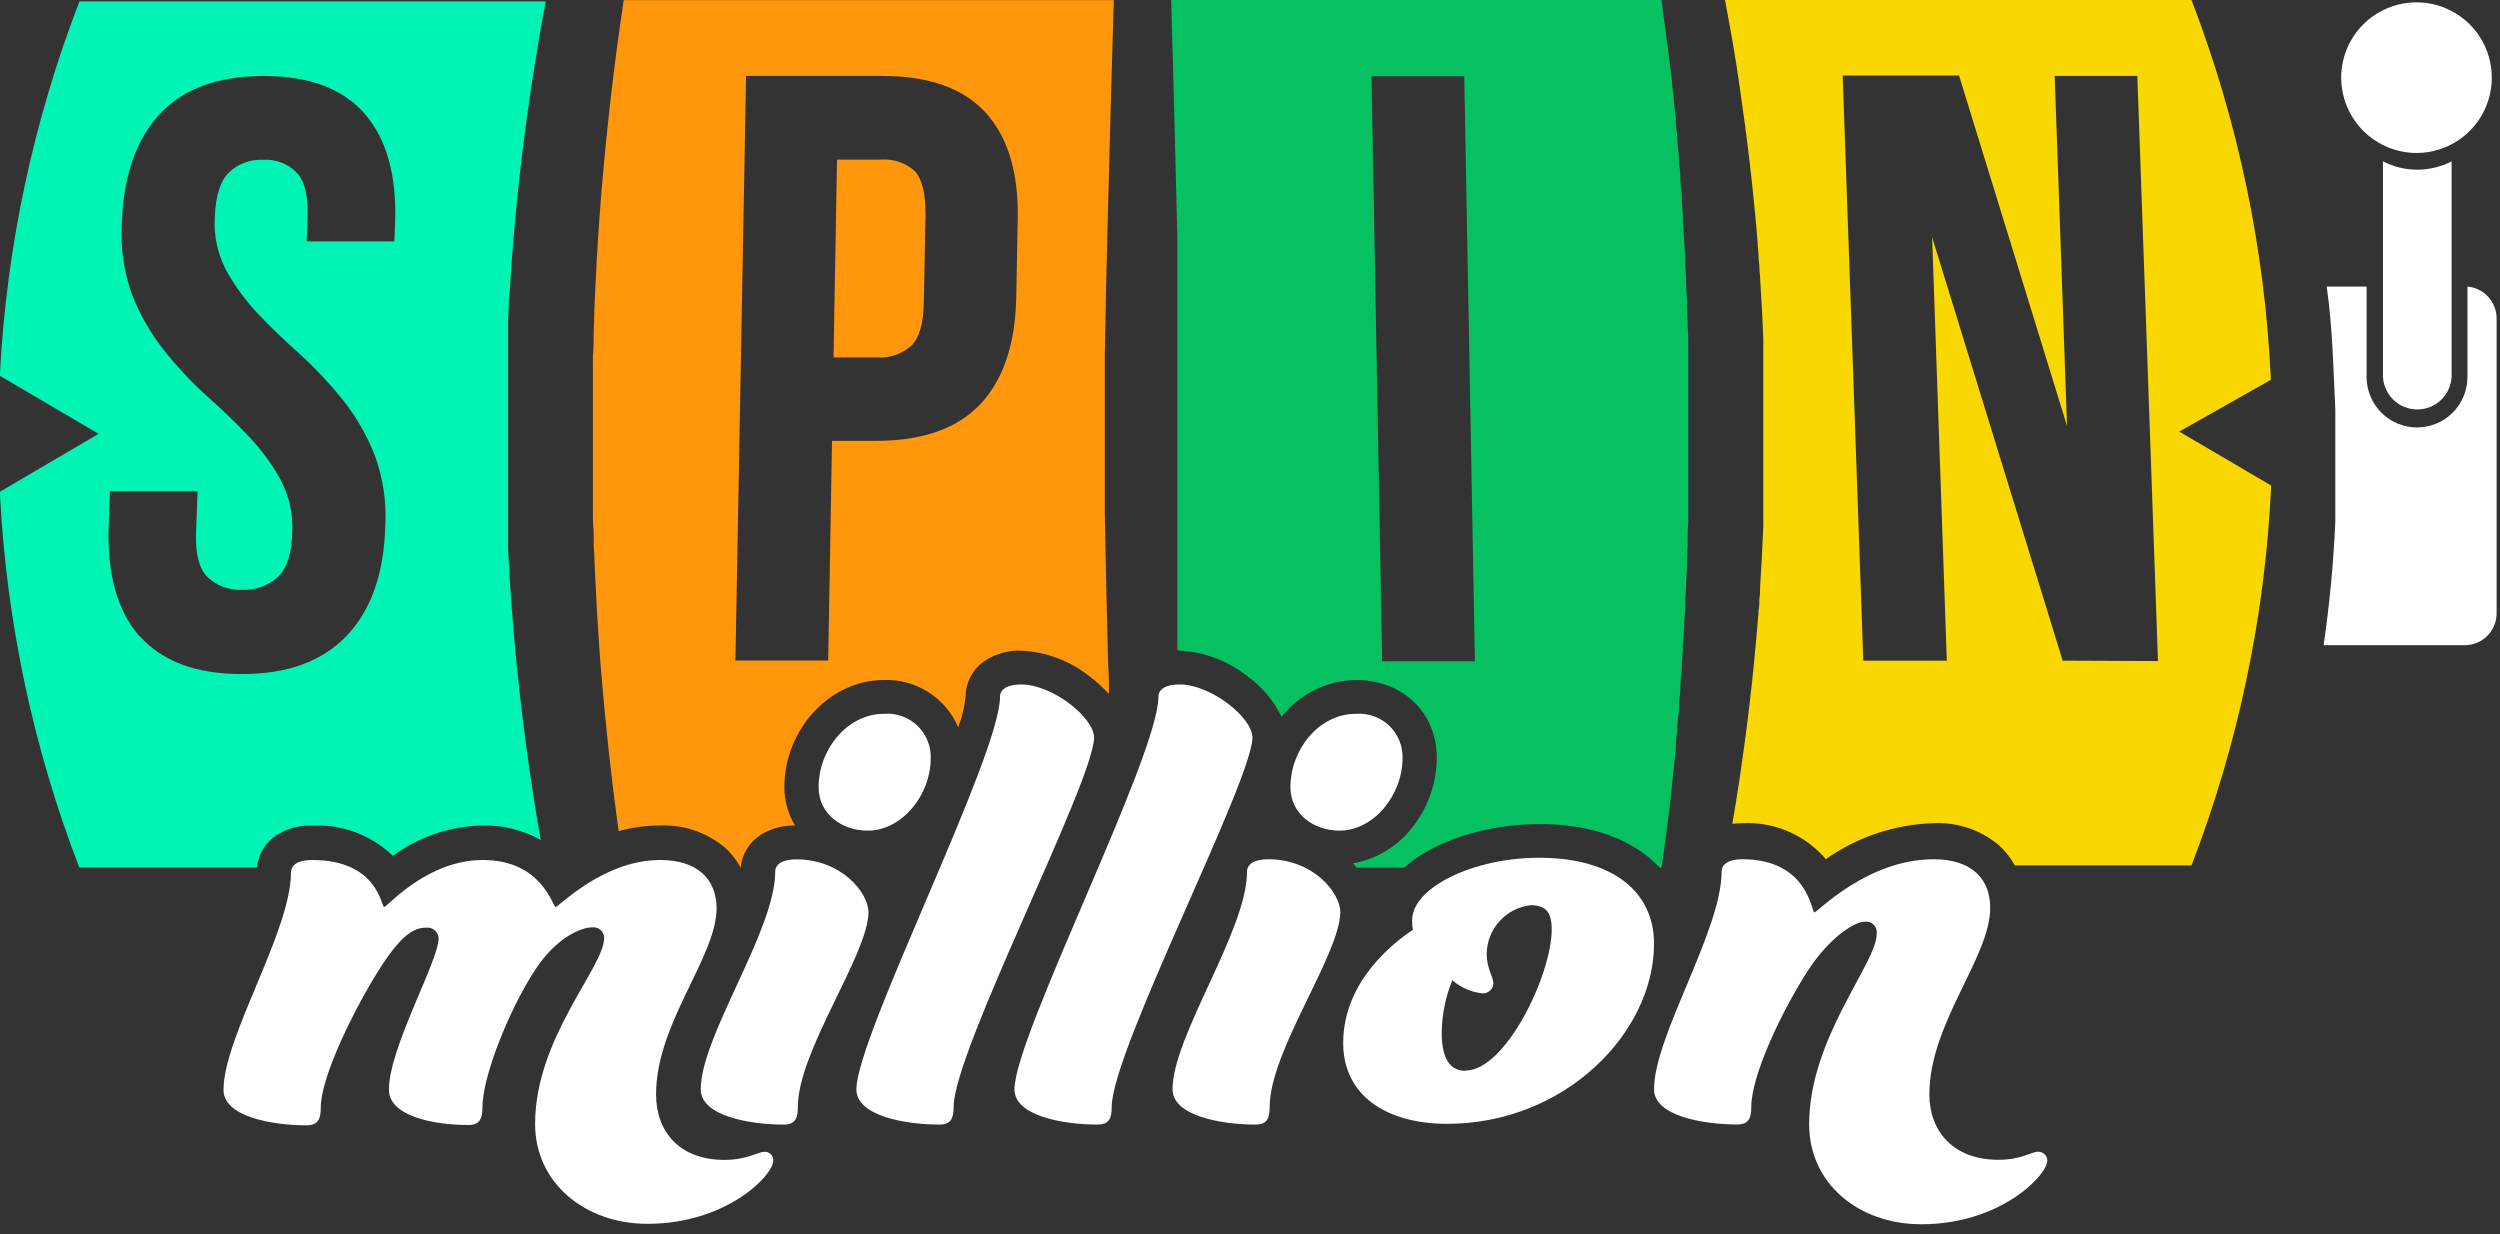
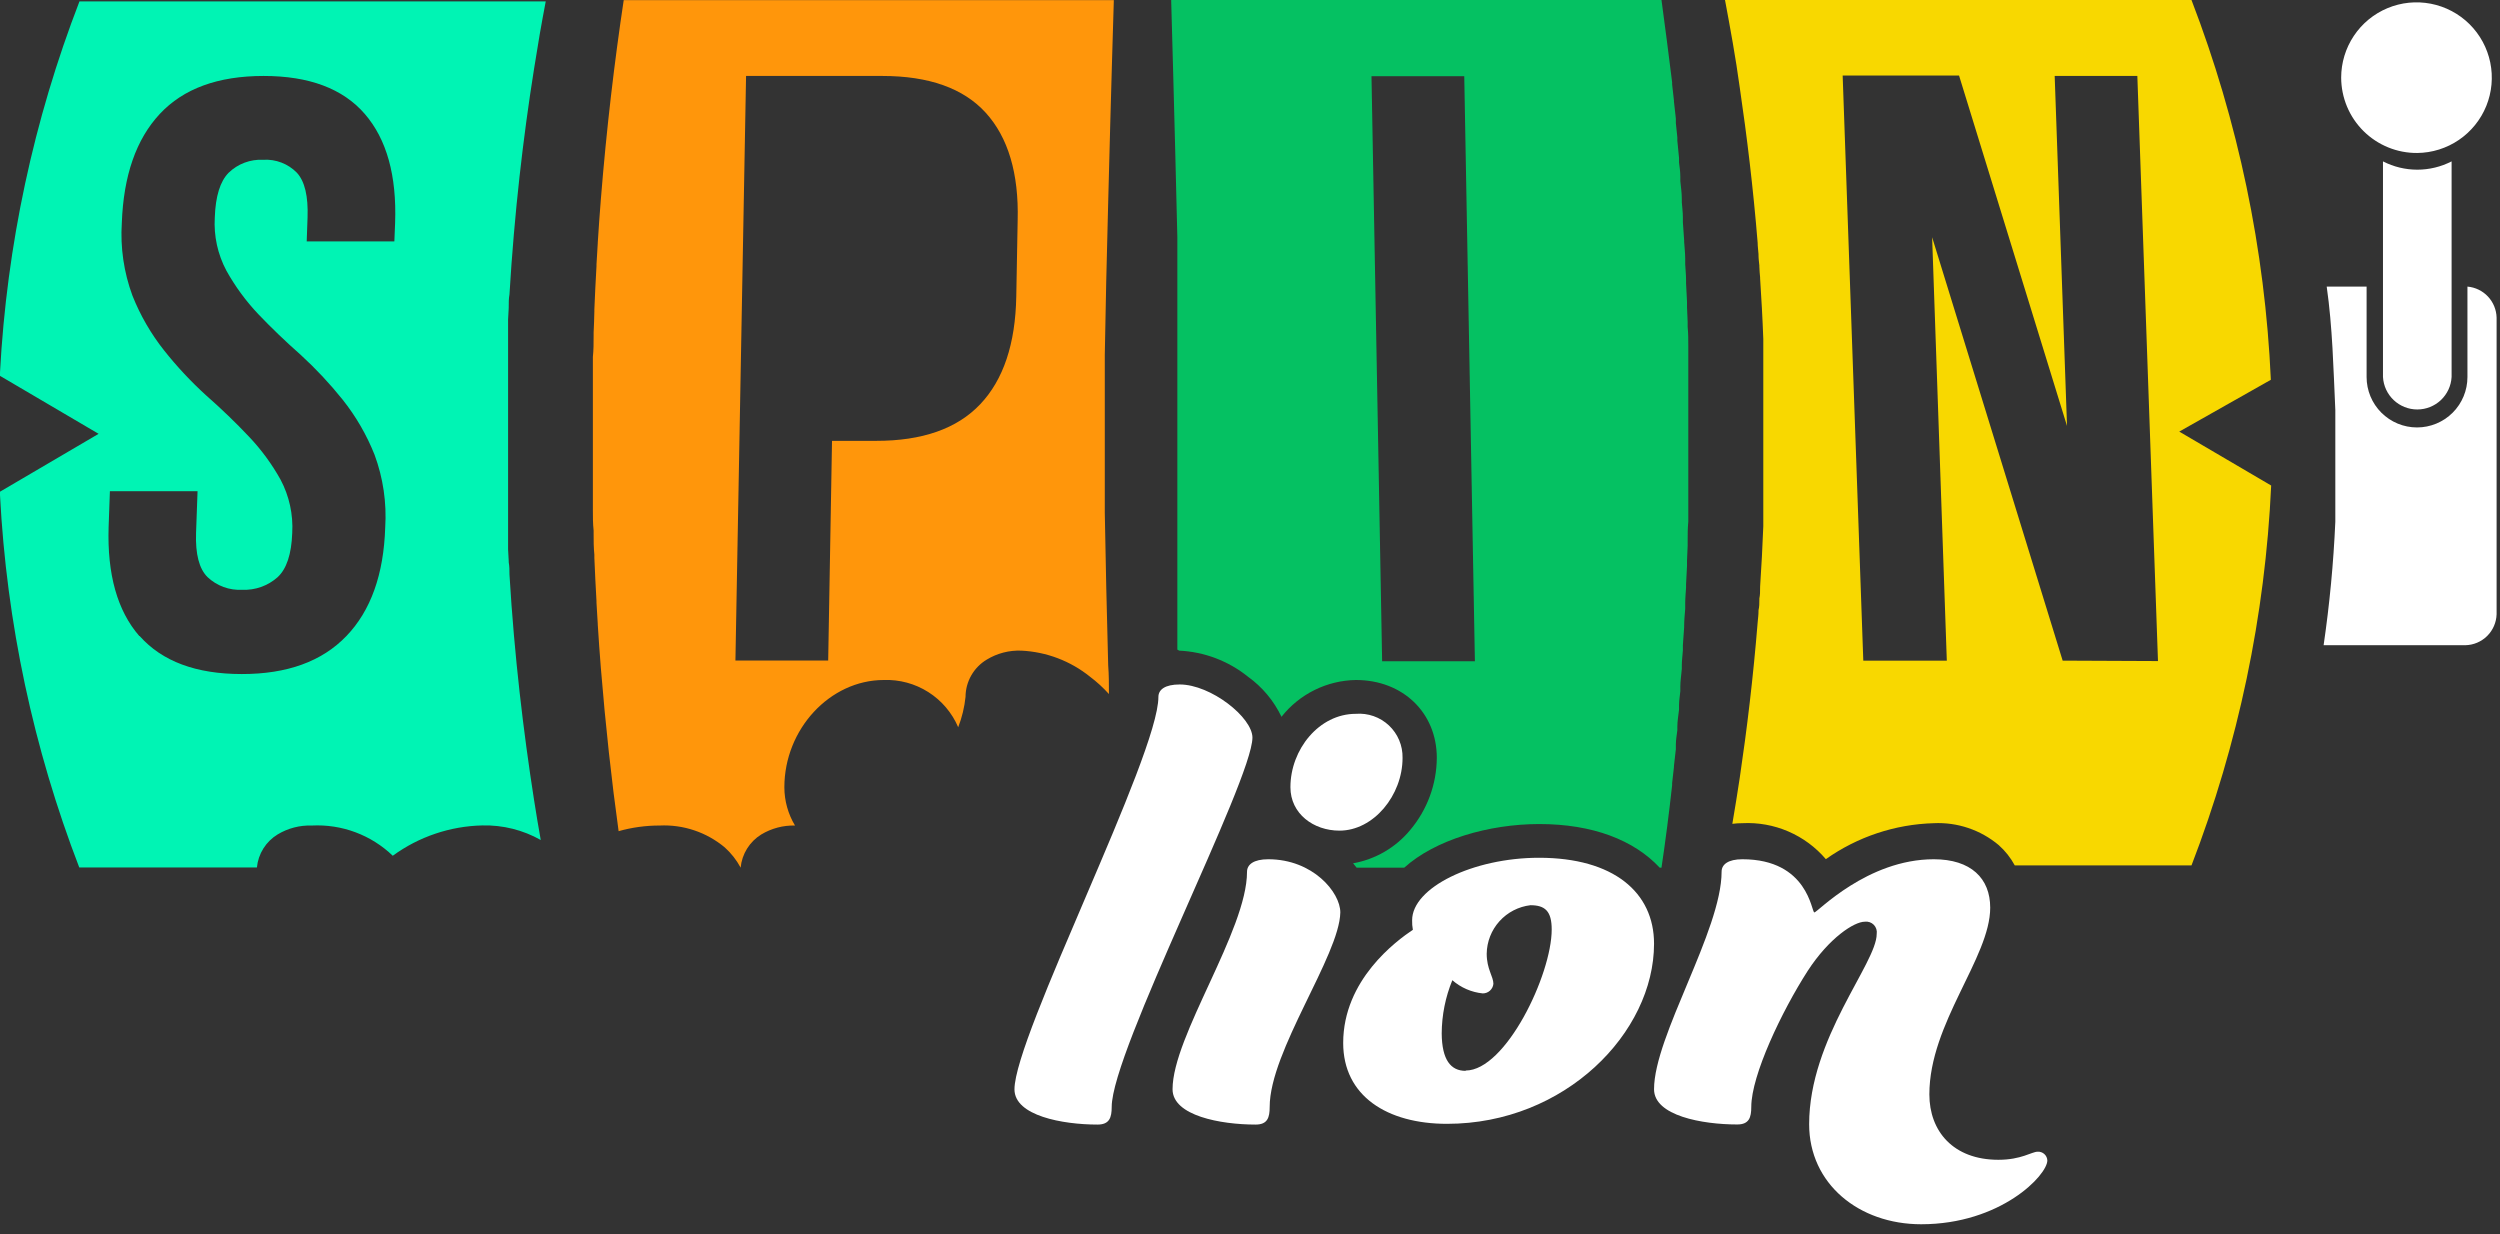
<svg xmlns="http://www.w3.org/2000/svg" width="235" height="116" viewBox="0 0 235 116" fill="none">
  <rect x="0" y="0" width="235" height="116" fill="#333333" stroke="none" />
-   <path d="M86 16.09C85.575 15.706 85.077 15.411 84.536 15.224C83.995 15.037 83.421 14.961 82.85 15H78.68L78.35 33.6H82.47C83.048 33.636 83.627 33.557 84.175 33.368C84.722 33.179 85.227 32.884 85.66 32.5C86.41 31.77 86.81 30.41 86.84 28.42L87 20.18C87 18.19 86.68 16.83 86 16.09Z" fill="#FF960B" />
-   <path d="M61.67 102.88C61.67 106.34 63.84 109.03 68.09 109.03C70.25 109.03 71.23 108.27 71.86 108.27C71.971 108.264 72.081 108.282 72.184 108.321C72.288 108.361 72.381 108.422 72.46 108.5C72.538 108.579 72.599 108.672 72.639 108.776C72.678 108.879 72.696 108.989 72.69 109.1C72.69 110.48 68.3 115.04 60.84 115.04C55.05 115.04 50.3 111.24 50.3 105.65C50.3 97.56 56.79 90.93 56.79 88.17C56.791 88.028 56.762 87.887 56.704 87.757C56.647 87.627 56.562 87.511 56.456 87.417C56.35 87.322 56.225 87.251 56.09 87.209C55.954 87.166 55.811 87.153 55.67 87.17C54.67 87.17 52.33 88.07 50.3 91.17C47.86 94.9 45.35 101.17 45.35 104.09C45.35 105.09 45.14 105.75 44.03 105.75C40.75 105.75 36.56 104.92 36.56 102.43C36.56 98.49 41.23 90.34 41.23 88.2C41.224 88.055 41.188 87.912 41.125 87.781C41.061 87.651 40.971 87.535 40.86 87.441C40.749 87.347 40.62 87.277 40.48 87.235C40.341 87.194 40.194 87.182 40.05 87.2C39.05 87.2 37.89 87.68 35.86 90.79C33.42 94.59 30.15 101.15 30.15 104.12C30.15 105.12 29.94 105.78 28.82 105.78C25.54 105.78 21.01 104.95 21.01 102.46C21.01 97.46 27.35 87.54 27.35 82.02C27.35 81.33 27.98 80.84 29.35 80.84C35.55 80.84 35.83 85.26 36.11 85.26C36.39 85.26 40.11 80.84 45.39 80.84C50.97 80.84 51.95 85.26 52.23 85.26C52.51 85.26 56.69 80.84 62.06 80.84C65.55 80.84 67.36 82.63 67.36 85.4C67.32 90.03 61.67 96.18 61.67 102.88Z" fill="white" />
-   <path d="M75 104.05C75 105.05 74.8 105.71 73.68 105.71C70.4 105.71 65.87 104.88 65.87 102.4C65.87 97.4 72.87 87.48 72.87 81.95C72.87 81.26 73.5 80.78 74.87 80.78C79.06 80.78 81.64 83.89 81.64 85.78C81.55 89.83 75 98.81 75 104.05ZM83.09 67.1C83.658 67.054 84.228 67.127 84.766 67.315C85.303 67.503 85.795 67.802 86.21 68.192C86.625 68.583 86.953 69.055 87.173 69.58C87.394 70.105 87.502 70.671 87.49 71.24C87.49 74.77 84.77 78.08 81.56 78.08C79.12 78.08 76.95 76.5 76.95 74.01C76.94 70.44 79.66 67.1 83.08 67.1H83.09Z" fill="white" />
-   <path d="M89.64 104.05C89.64 105.05 89.43 105.71 88.32 105.71C85.04 105.71 80.5 104.88 80.5 102.4C80.5 97.44 94 71.04 94 65.51C94 64.82 94.63 64.34 96 64.34C98.93 64.34 102.84 67.44 102.84 69.34C102.82 73.44 89.64 98.8 89.64 104.05Z" fill="white" />
  <path d="M104.5 104.05C104.5 105.05 104.29 105.71 103.17 105.71C99.89 105.71 95.36 104.88 95.36 102.4C95.36 97.4 108.89 71.04 108.89 65.51C108.89 64.82 109.52 64.34 110.89 64.34C113.82 64.34 117.73 67.44 117.73 69.34C117.68 73.44 104.5 98.8 104.5 104.05Z" fill="white" />
  <path d="M119.35 104.05C119.35 105.05 119.15 105.71 118.03 105.71C114.75 105.71 110.22 104.88 110.22 102.39C110.22 97.39 117.22 87.47 117.22 81.95C117.22 81.26 117.85 80.77 119.22 80.77C123.41 80.77 125.99 83.88 125.99 85.77C125.91 89.82 119.35 98.8 119.35 104.05ZM127.44 67.1C128.007 67.054 128.578 67.127 129.116 67.315C129.653 67.503 130.145 67.802 130.56 68.192C130.975 68.583 131.303 69.055 131.523 69.58C131.744 70.105 131.852 70.671 131.84 71.24C131.84 74.76 129.12 78.08 125.91 78.08C123.47 78.08 121.3 76.49 121.3 74C121.3 70.44 124 67.1 127.44 67.1Z" fill="white" />
  <path d="M144.67 80.63C151.67 80.63 155.48 83.88 155.48 88.71C155.48 97.07 147.11 105.64 136.02 105.64C130.37 105.64 126.26 103.01 126.26 98.04C126.26 92.1 131.26 88.44 132.81 87.4C132.754 87.103 132.731 86.802 132.74 86.5C132.74 83.44 138.46 80.63 144.67 80.63ZM137.77 100.63C141.53 100.63 145.86 91.63 145.86 87.37C145.86 85.64 145.23 85.09 143.86 85.09C142.739 85.223 141.704 85.759 140.948 86.598C140.192 87.436 139.766 88.521 139.75 89.65C139.75 91.1 140.38 91.79 140.38 92.48C140.355 92.728 140.239 92.957 140.054 93.123C139.869 93.29 139.629 93.381 139.38 93.38C138.321 93.274 137.321 92.841 136.52 92.14C135.869 93.727 135.53 95.425 135.52 97.14C135.54 99.63 136.37 100.66 137.77 100.66V100.63Z" fill="white" />
  <path d="M26.09 78.44C27.059 77.854 28.178 77.562 29.31 77.6C30.705 77.529 32.1 77.744 33.409 78.232C34.718 78.721 35.913 79.472 36.92 80.44C39.372 78.65 42.315 77.655 45.35 77.59C47.267 77.545 49.16 78.018 50.83 78.96C50.61 77.73 50.4 76.47 50.2 75.19C49.2 68.77 48.35 61.68 47.89 54C47.89 53.61 47.89 53.23 47.82 52.85V52.75L47.76 51.63V51.44C47.76 51.08 47.76 50.72 47.76 50.36V50.16C47.76 49.81 47.76 49.47 47.76 49.16C47.765 49.08 47.765 49 47.76 48.92V47.92C47.755 47.823 47.755 47.727 47.76 47.63V46.63C47.76 46.52 47.76 46.4 47.76 46.29C47.76 45.98 47.76 45.67 47.76 45.35C47.76 45.22 47.76 45.08 47.76 44.95C47.76 44.65 47.76 44.36 47.76 44.06C47.76 43.91 47.76 43.75 47.76 43.6C47.76 43.45 47.76 43.04 47.76 42.76V42.22C47.76 41.97 47.76 41.72 47.76 41.47V40.17C47.76 39.91 47.76 39.66 47.76 39.41V38.87C47.76 38.59 47.76 38.31 47.76 38.04C47.76 37.77 47.76 37.73 47.76 37.57C47.76 37.41 47.76 36.98 47.76 36.69C47.76 36.4 47.76 36.41 47.76 36.28C47.76 35.97 47.76 35.66 47.76 35.35C47.76 35.23 47.76 35.11 47.76 35V34C47.76 33.91 47.76 33.81 47.76 33.71V32.71C47.765 32.63 47.765 32.55 47.76 32.47C47.76 32.12 47.76 31.77 47.76 31.47V31.27C47.76 30.91 47.76 30.55 47.76 30.19V30.04L47.82 28.93V28.83C47.82 28.44 47.82 28.06 47.89 27.68C48.35 20 49.18 12.9 50.2 6.48C50.54 4.293 50.907 2.177 51.3 0.13H7.47C3.159 11.291 0.638 23.063 0 35.01C0 35.12 0 35.22 0 35.33L9.27 40.78L0 46.22C0 46.33 0 46.44 0 46.54C0.622 58.527 3.136 70.339 7.45 81.54H24.15C24.211 80.908 24.418 80.299 24.754 79.761C25.091 79.223 25.548 78.771 26.09 78.44ZM13.09 59.78C11.03 57.407 10.07 53.993 10.21 49.54L10.33 46.17H18.57L18.43 50.09C18.36 52.09 18.72 53.47 19.51 54.25C19.943 54.658 20.454 54.973 21.013 55.178C21.572 55.383 22.166 55.472 22.76 55.44C23.981 55.496 25.176 55.072 26.09 54.26C26.94 53.48 27.4 52.09 27.47 50.1C27.569 48.365 27.192 46.636 26.38 45.1C25.557 43.618 24.549 42.247 23.38 41.02C22.16 39.727 20.827 38.443 19.38 37.17C17.959 35.878 16.645 34.474 15.45 32.97C14.201 31.4 13.191 29.654 12.45 27.79C11.643 25.608 11.303 23.282 11.45 20.96C11.61 16.507 12.8 13.09 15.02 10.71C17.24 8.33 20.493 7.14 24.78 7.14C29.06 7.14 32.23 8.33 34.29 10.71C36.35 13.09 37.3 16.507 37.14 20.96L37.07 22.69H28.83L28.91 20.44C28.98 18.44 28.65 17.05 27.91 16.24C27.501 15.82 27.006 15.494 26.458 15.284C25.911 15.073 25.325 14.983 24.74 15.02C24.143 14.989 23.547 15.081 22.988 15.291C22.428 15.501 21.919 15.824 21.49 16.24C20.69 17.05 20.26 18.45 20.19 20.44C20.086 22.175 20.463 23.905 21.28 25.44C22.105 26.923 23.113 28.297 24.28 29.53C25.5 30.81 26.833 32.09 28.28 33.37C29.696 34.667 31.01 36.071 32.21 37.57C33.459 39.14 34.469 40.886 35.21 42.75C36.016 44.932 36.356 47.258 36.21 49.58C36.07 54 34.853 57.403 32.56 59.79C30.267 62.177 26.987 63.367 22.72 63.36C18.44 63.36 15.243 62.17 13.13 59.79L13.09 59.78Z" fill="#00F4B4" />
  <path d="M68.13 79.66C68.733 80.202 69.237 80.845 69.62 81.56C69.68 80.925 69.886 80.313 70.223 79.772C70.56 79.23 71.017 78.775 71.56 78.44C72.515 77.864 73.615 77.573 74.73 77.6C74.078 76.516 73.733 75.275 73.73 74.01C73.73 68.54 78.01 63.93 83.07 63.92C84.549 63.866 86.009 64.261 87.259 65.054C88.509 65.846 89.489 66.999 90.07 68.36C90.426 67.445 90.658 66.487 90.76 65.51C90.762 64.802 90.947 64.107 91.298 63.492C91.648 62.877 92.152 62.363 92.76 62C93.734 61.408 94.861 61.116 96 61.16C98.359 61.271 100.621 62.129 102.46 63.61C103.104 64.095 103.7 64.641 104.24 65.24C104.24 64.35 104.24 63.45 104.17 62.54C104.04 57.63 103.92 52.54 103.85 48.2C103.85 47.53 103.85 46.88 103.85 46.25C103.85 46.05 103.85 45.85 103.85 45.65V44.34C103.85 44.16 103.85 43.98 103.85 43.8V43.26C103.85 43.09 103.85 42.93 103.85 42.76V42.17C103.85 42.03 103.85 41.88 103.85 41.75V39.85C103.85 39.71 103.85 39.57 103.85 39.42V38.83C103.85 38.67 103.85 38.5 103.85 38.34V37.78C103.85 37.61 103.85 37.42 103.85 37.24V35.94C103.85 35.74 103.85 35.55 103.85 35.34C103.85 34.71 103.85 34.05 103.85 33.34C103.92 29.02 104.04 23.91 104.17 19.01C104.42 9.08 104.7 0.01 104.7 0.01H58.63C57.76 5.8 57.02 12.01 56.48 18.74C56.37 20.08 56.28 21.43 56.19 22.81V22.86L56.07 24.86V25.02C55.99 26.36 55.93 27.71 55.87 29.08V29.27C55.87 29.93 55.82 30.59 55.8 31.27C55.795 31.363 55.795 31.457 55.8 31.55C55.8 32.22 55.8 32.9 55.73 33.55C55.73 34.22 55.73 34.9 55.73 35.55C55.73 35.65 55.73 35.75 55.73 35.85C55.73 36.51 55.73 37.16 55.73 37.85C55.73 37.97 55.73 38.1 55.73 38.22V39.55C55.73 39.94 55.73 40.32 55.73 40.71C55.73 41.1 55.73 41.48 55.73 41.86V43.19C55.73 43.32 55.73 43.44 55.73 43.57C55.73 44.23 55.73 44.89 55.73 45.57C55.73 45.67 55.73 45.77 55.73 45.87C55.73 46.55 55.73 47.22 55.73 47.87C55.73 48.56 55.73 49.24 55.8 49.87C55.795 49.963 55.795 50.057 55.8 50.15C55.8 50.81 55.8 51.47 55.87 52.15V52.44C55.93 53.81 55.99 55.17 56.07 56.51V56.66C56.11 57.327 56.15 57.993 56.19 58.66V58.72C56.28 60.09 56.37 61.45 56.48 62.79C56.92 68.19 57.48 73.31 58.15 78.13C59.403 77.776 60.698 77.598 62 77.6C64.23 77.493 66.418 78.228 68.13 79.66ZM70.13 7.14H82.94C87.32 7.14 90.57 8.3 92.66 10.6C94.75 12.9 95.78 16.28 95.66 20.73L95.53 27.87C95.45 32.323 94.32 35.7 92.14 38C89.96 40.3 86.69 41.447 82.33 41.44H78.21L77.85 62.09H69.13L70.13 7.14Z" fill="#FF960B" />
  <path d="M110.84 61.16C113.202 61.27 115.468 62.128 117.31 63.61C118.661 64.581 119.745 65.878 120.46 67.38C121.297 66.319 122.359 65.459 123.57 64.86C124.781 64.262 126.11 63.94 127.46 63.92C131.87 63.92 135.06 67 135.06 71.24C135.044 73.727 134.156 76.13 132.55 78.03C131.19 79.672 129.29 80.778 127.19 81.15L127.52 81.56H132C134.89 78.95 139.92 77.46 144.7 77.46C149.7 77.46 153.59 78.96 156.01 81.56H156.18C156.553 79.06 156.887 76.477 157.18 73.81V73.61C157.24 73.11 157.29 72.61 157.35 72.11V72.01C157.41 71.49 157.47 70.95 157.53 70.42C157.53 70.27 157.53 70.13 157.53 69.99C157.53 69.54 157.62 69.09 157.67 68.64V68.32C157.67 67.79 157.77 67.25 157.83 66.7V66.29C157.83 65.85 157.91 65.41 157.95 64.97C157.95 64.83 157.95 64.68 157.95 64.54C157.95 63.99 158.05 63.44 158.09 62.88V62.55C158.09 62.08 158.16 61.62 158.19 61.15C158.19 60.99 158.19 60.83 158.19 60.66L158.31 58.96V58.83C158.31 58.3 158.37 57.76 158.41 57.22V56.71C158.41 56.22 158.46 55.71 158.49 55.24C158.49 55.13 158.49 55.03 158.49 54.92L158.58 53.18C158.58 53.01 158.58 52.85 158.58 52.69L158.64 51.28C158.64 51.12 158.64 50.97 158.64 50.82C158.64 50.23 158.64 49.63 158.7 49.04C158.7 48.9 158.7 48.76 158.7 48.62C158.7 48.13 158.7 47.62 158.7 47.15C158.7 46.98 158.7 46.81 158.7 46.64C158.7 46.03 158.7 45.42 158.7 44.8V44.59C158.7 44.03 158.7 43.47 158.7 42.91V42.27C158.7 42.02 158.7 41.77 158.7 41.52V40.03C158.7 39.78 158.7 39.53 158.7 39.28V38.64C158.7 38.08 158.7 37.52 158.7 36.97V36.75C158.7 36.14 158.7 35.53 158.7 34.91C158.7 34.74 158.7 34.57 158.7 34.4C158.7 33.91 158.7 33.4 158.7 32.93C158.7 32.79 158.7 32.65 158.7 32.52C158.7 31.92 158.7 31.33 158.64 30.73C158.64 30.58 158.64 30.43 158.64 30.28L158.58 28.87C158.58 28.7 158.58 28.54 158.58 28.38L158.49 26.63C158.49 26.52 158.49 26.42 158.49 26.31C158.49 25.82 158.43 25.31 158.41 24.84V24.33C158.41 23.79 158.34 23.26 158.31 22.72V22.59L158.19 20.89C158.19 20.73 158.19 20.56 158.19 20.4C158.19 19.93 158.12 19.47 158.09 19.01V18.67C158.09 18.12 158 17.57 157.95 17.02C157.95 16.87 157.95 16.73 157.95 16.58C157.95 16.14 157.88 15.7 157.83 15.27V14.85C157.77 14.31 157.72 13.77 157.67 13.23V12.91C157.62 12.46 157.57 12.01 157.53 11.57C157.53 11.42 157.53 11.28 157.53 11.14L157.35 9.54V9.44C157.29 8.94 157.24 8.44 157.18 7.94V7.74C156.86 5.08 156.51 2.49 156.18 0H110.09C110.09 0 110.41 11.18 110.67 22.27V22.89C110.67 23.09 110.67 23.3 110.67 23.5V23.63C110.67 24.03 110.67 24.44 110.67 24.84V26.28V26.89V27.62C110.67 27.81 110.67 28 110.67 28.19V28.32C110.67 28.51 110.67 28.71 110.67 28.9C110.67 29.11 110.67 29.31 110.67 29.51C110.67 29.71 110.67 29.91 110.67 30.11V30.81C110.67 30.99 110.67 31.17 110.67 31.35V31.47C110.67 31.84 110.67 32.22 110.67 32.59V32.68C110.67 32.86 110.67 33.04 110.67 33.22V33.28C110.67 33.45 110.67 33.61 110.67 33.78V33.85C110.67 34.03 110.67 34.2 110.67 34.36V34.47C110.67 34.81 110.67 35.15 110.67 35.47V35.56C110.67 35.72 110.67 35.89 110.67 36.05C110.67 36.2 110.67 36.36 110.67 36.5V39.14C110.67 39.27 110.67 39.4 110.67 39.53V40.78V42.03C110.67 42.15 110.67 42.28 110.67 42.41V44.94C110.67 45.09 110.67 45.24 110.67 45.39C110.67 45.55 110.67 45.72 110.67 45.89V45.98C110.67 46.31 110.67 46.65 110.67 46.98V47.09C110.67 47.26 110.67 47.43 110.67 47.6V47.68C110.67 47.84 110.67 48.01 110.67 48.17V48.24C110.67 48.42 110.67 48.6 110.67 48.78V48.87C110.67 49.24 110.67 49.61 110.67 49.99V50.1C110.67 50.28 110.67 50.46 110.67 50.64V51.34C110.67 51.54 110.67 51.74 110.67 51.94C110.67 52.15 110.67 52.35 110.67 52.55C110.67 52.74 110.67 52.94 110.67 53.14V53.26C110.67 53.45 110.67 53.64 110.67 53.83V54.56V55.17V56.61C110.67 57.02 110.67 57.42 110.67 57.82V57.95C110.67 58.15 110.67 58.36 110.67 58.56V59.18C110.67 59.81 110.67 60.44 110.67 61.06L110.84 61.16ZM137.64 7.16L138.64 62.16H129.92L128.92 7.16H137.64Z" fill="#05C162" />
  <path d="M213.46 35.7C212.909 23.476 210.39 11.421 206 0H162.15C162.64 2.63 163.15 5.38 163.54 8.25C164.21 12.8 164.8 17.67 165.22 22.83C165.22 23.18 165.28 23.53 165.3 23.89V23.97C165.3 24.32 165.35 24.66 165.38 24.97V25.07C165.38 25.42 165.43 25.76 165.45 26.07V26.16C165.57 28.03 165.68 29.92 165.75 31.86C165.75 32.17 165.75 32.48 165.75 32.78C165.75 32.89 165.75 33 165.75 33.11V33.92C165.75 34.07 165.75 34.22 165.75 34.37C165.75 34.52 165.75 34.87 165.75 35.12C165.75 35.37 165.75 35.47 165.75 35.64C165.75 35.81 165.75 36.11 165.75 36.35C165.75 36.59 165.75 36.74 165.75 36.93C165.75 37.12 165.75 37.39 165.75 37.61V38.16C165.75 38.38 165.75 38.61 165.75 38.83C165.75 39.05 165.75 39.22 165.75 39.41V41.92C165.75 42.11 165.75 42.31 165.75 42.5C165.75 42.69 165.75 42.95 165.75 43.17V43.72C165.75 43.95 165.75 44.18 165.75 44.4C165.75 44.62 165.75 44.79 165.75 44.99C165.75 45.19 165.75 45.46 165.75 45.69C165.75 45.92 165.75 46.04 165.75 46.22C165.75 46.4 165.75 46.72 165.75 46.96C165.75 47.2 165.75 47.26 165.75 47.41V48.22C165.75 48.33 165.75 48.44 165.75 48.55C165.75 48.86 165.75 49.16 165.75 49.47C165.68 51.4 165.57 53.3 165.45 55.16V55.25C165.45 55.6 165.45 55.94 165.38 56.25V56.36C165.38 56.7 165.38 57.05 165.3 57.36V57.45C165.3 57.8 165.25 58.15 165.22 58.51C164.8 63.67 164.22 68.51 163.54 73.09C163.32 74.57 163.08 76.02 162.84 77.44C163.152 77.4 163.466 77.379 163.78 77.38C165.26 77.303 166.738 77.569 168.099 78.155C169.46 78.741 170.668 79.632 171.63 80.76C174.606 78.657 178.137 77.481 181.78 77.38C184 77.275 186.178 78.011 187.88 79.44C188.491 79.984 189.002 80.63 189.39 81.35H206C210.4 69.927 212.93 57.869 213.49 45.64L204.85 40.57L213.46 35.7ZM193.89 62.1L181.62 22.3L183 62.1H175.15L173.21 7.1H184.15L194.3 40.04L193.14 7.14H200.91L202.85 62.14L193.89 62.1Z" fill="#F8D800" />
  <path d="M175.29 86.64C174.29 86.64 171.94 88.16 169.92 91.27C167.48 95.07 164.62 101.08 164.62 104.05C164.62 105.05 164.41 105.7 163.3 105.7C160.02 105.7 155.48 104.88 155.48 102.39C155.48 97.39 161.83 87.47 161.83 81.94C161.83 81.25 162.46 80.77 163.78 80.77C169.99 80.77 170.27 85.77 170.55 85.77C170.83 85.77 175.5 80.77 181.78 80.77C185.26 80.77 187.08 82.56 187.08 85.32C187.08 90.02 181.36 96.17 181.36 102.87C181.36 106.32 183.59 109.02 187.85 109.02C190.01 109.02 190.99 108.26 191.54 108.26C191.654 108.253 191.768 108.269 191.875 108.307C191.983 108.345 192.082 108.403 192.167 108.48C192.251 108.556 192.32 108.648 192.369 108.751C192.417 108.854 192.445 108.966 192.45 109.08C192.45 110.47 188.06 115.08 180.59 115.08C174.74 115.08 170.06 111.28 170.06 105.68C170.06 97.6 176.41 90.56 176.41 87.79C176.435 87.636 176.423 87.478 176.376 87.33C176.329 87.181 176.248 87.045 176.139 86.933C176.03 86.822 175.897 86.737 175.749 86.686C175.602 86.635 175.445 86.619 175.29 86.64Z" fill="white" />
  <path d="M64.7 81.78V81.77L64.69 81.78H64.7Z" fill="black" />
  <path d="M227.22 14.38C228.617 14.366 229.979 13.939 231.134 13.153C232.289 12.367 233.186 11.256 233.711 9.961C234.236 8.666 234.366 7.245 234.085 5.876C233.804 4.508 233.125 3.253 232.132 2.269C231.139 1.286 229.877 0.619 228.506 0.351C227.134 0.084 225.714 0.228 224.425 0.766C223.135 1.304 222.033 2.211 221.259 3.374C220.484 4.537 220.07 5.903 220.07 7.3C220.073 8.235 220.26 9.16 220.621 10.023C220.982 10.885 221.51 11.667 222.174 12.325C222.839 12.983 223.626 13.503 224.492 13.856C225.358 14.209 226.285 14.387 227.22 14.38Z" fill="white" />
  <path d="M224 15.17V35.44C224.046 36.264 224.406 37.04 225.005 37.607C225.605 38.174 226.399 38.49 227.225 38.49C228.051 38.49 228.845 38.174 229.445 37.607C230.044 37.04 230.404 36.264 230.45 35.44V15.17C229.452 15.682 228.347 15.95 227.225 15.95C226.103 15.95 224.998 15.682 224 15.17Z" fill="white" />
  <path d="M231.94 26.94V35.44C231.94 36.697 231.441 37.903 230.552 38.792C229.663 39.681 228.457 40.18 227.2 40.18C225.943 40.18 224.737 39.681 223.848 38.792C222.959 37.903 222.46 36.697 222.46 35.44V26.94H218.71C219.26 30.78 219.34 34.65 219.52 38.54V49.05C219.349 52.933 218.982 56.804 218.42 60.65H231.74C232.51 60.635 233.244 60.324 233.792 59.783C234.339 59.241 234.657 58.51 234.68 57.74V29.85C234.661 29.113 234.37 28.409 233.865 27.872C233.36 27.335 232.674 27.004 231.94 26.94Z" fill="white" />
</svg>